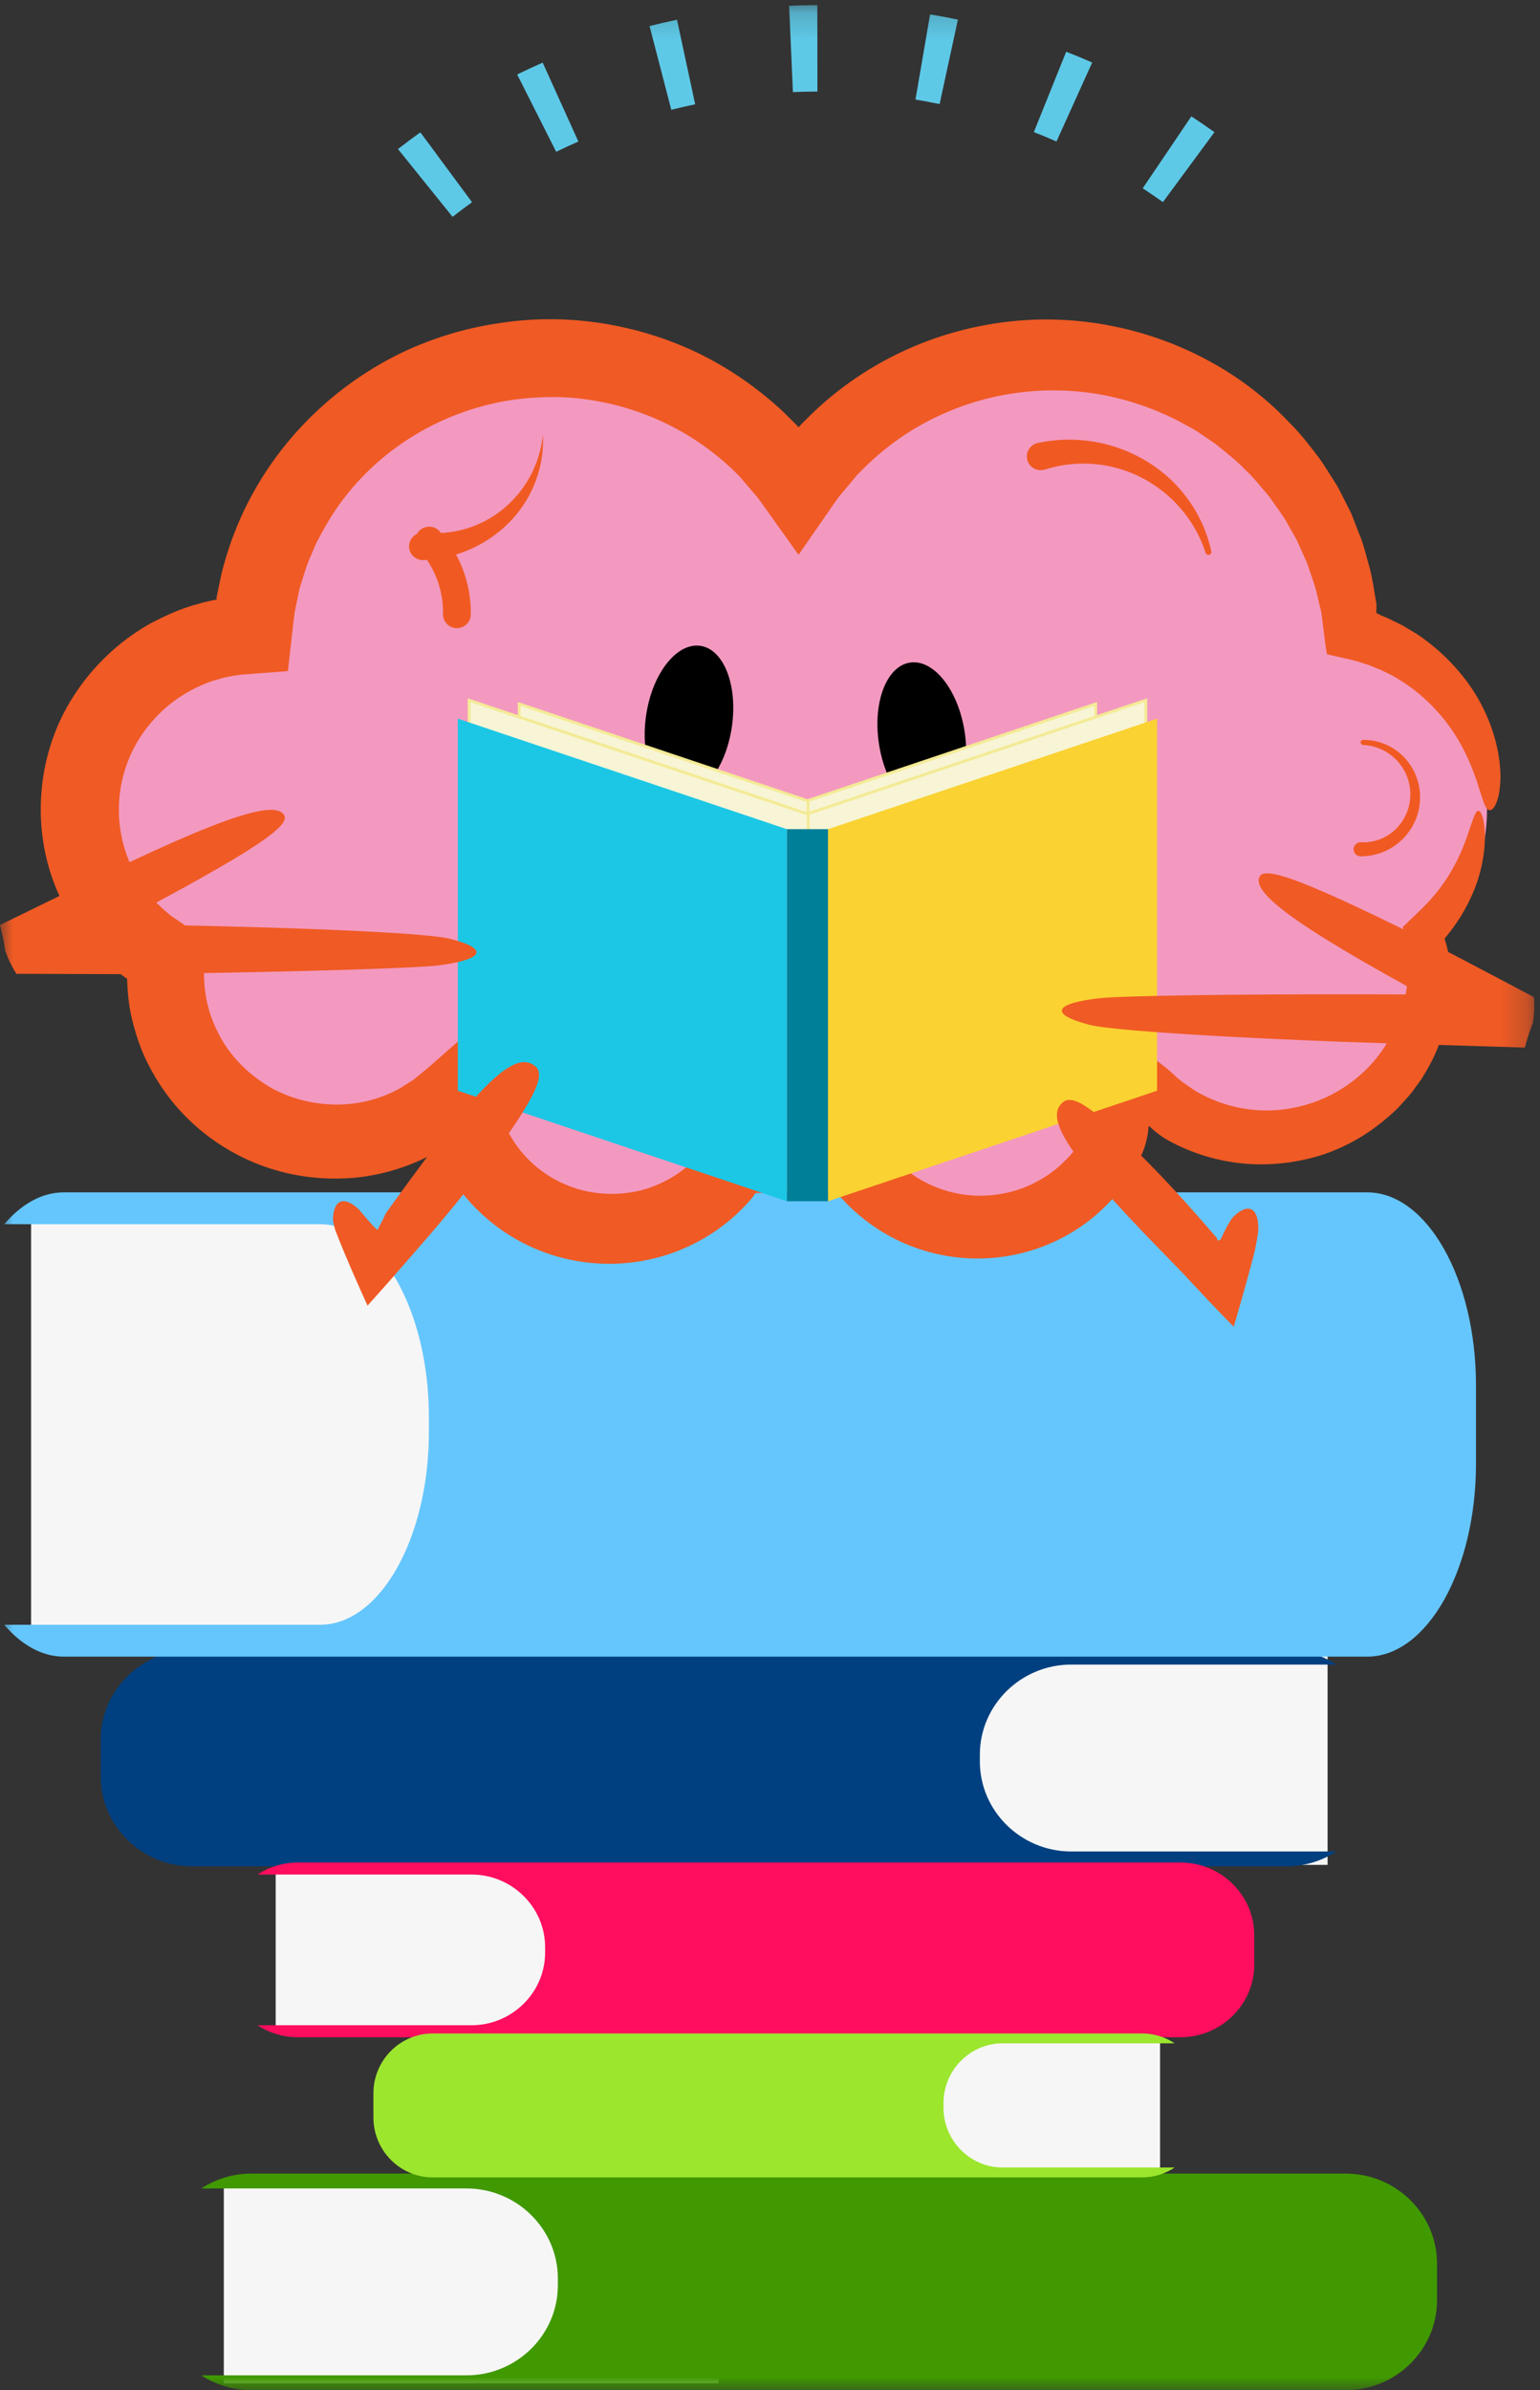
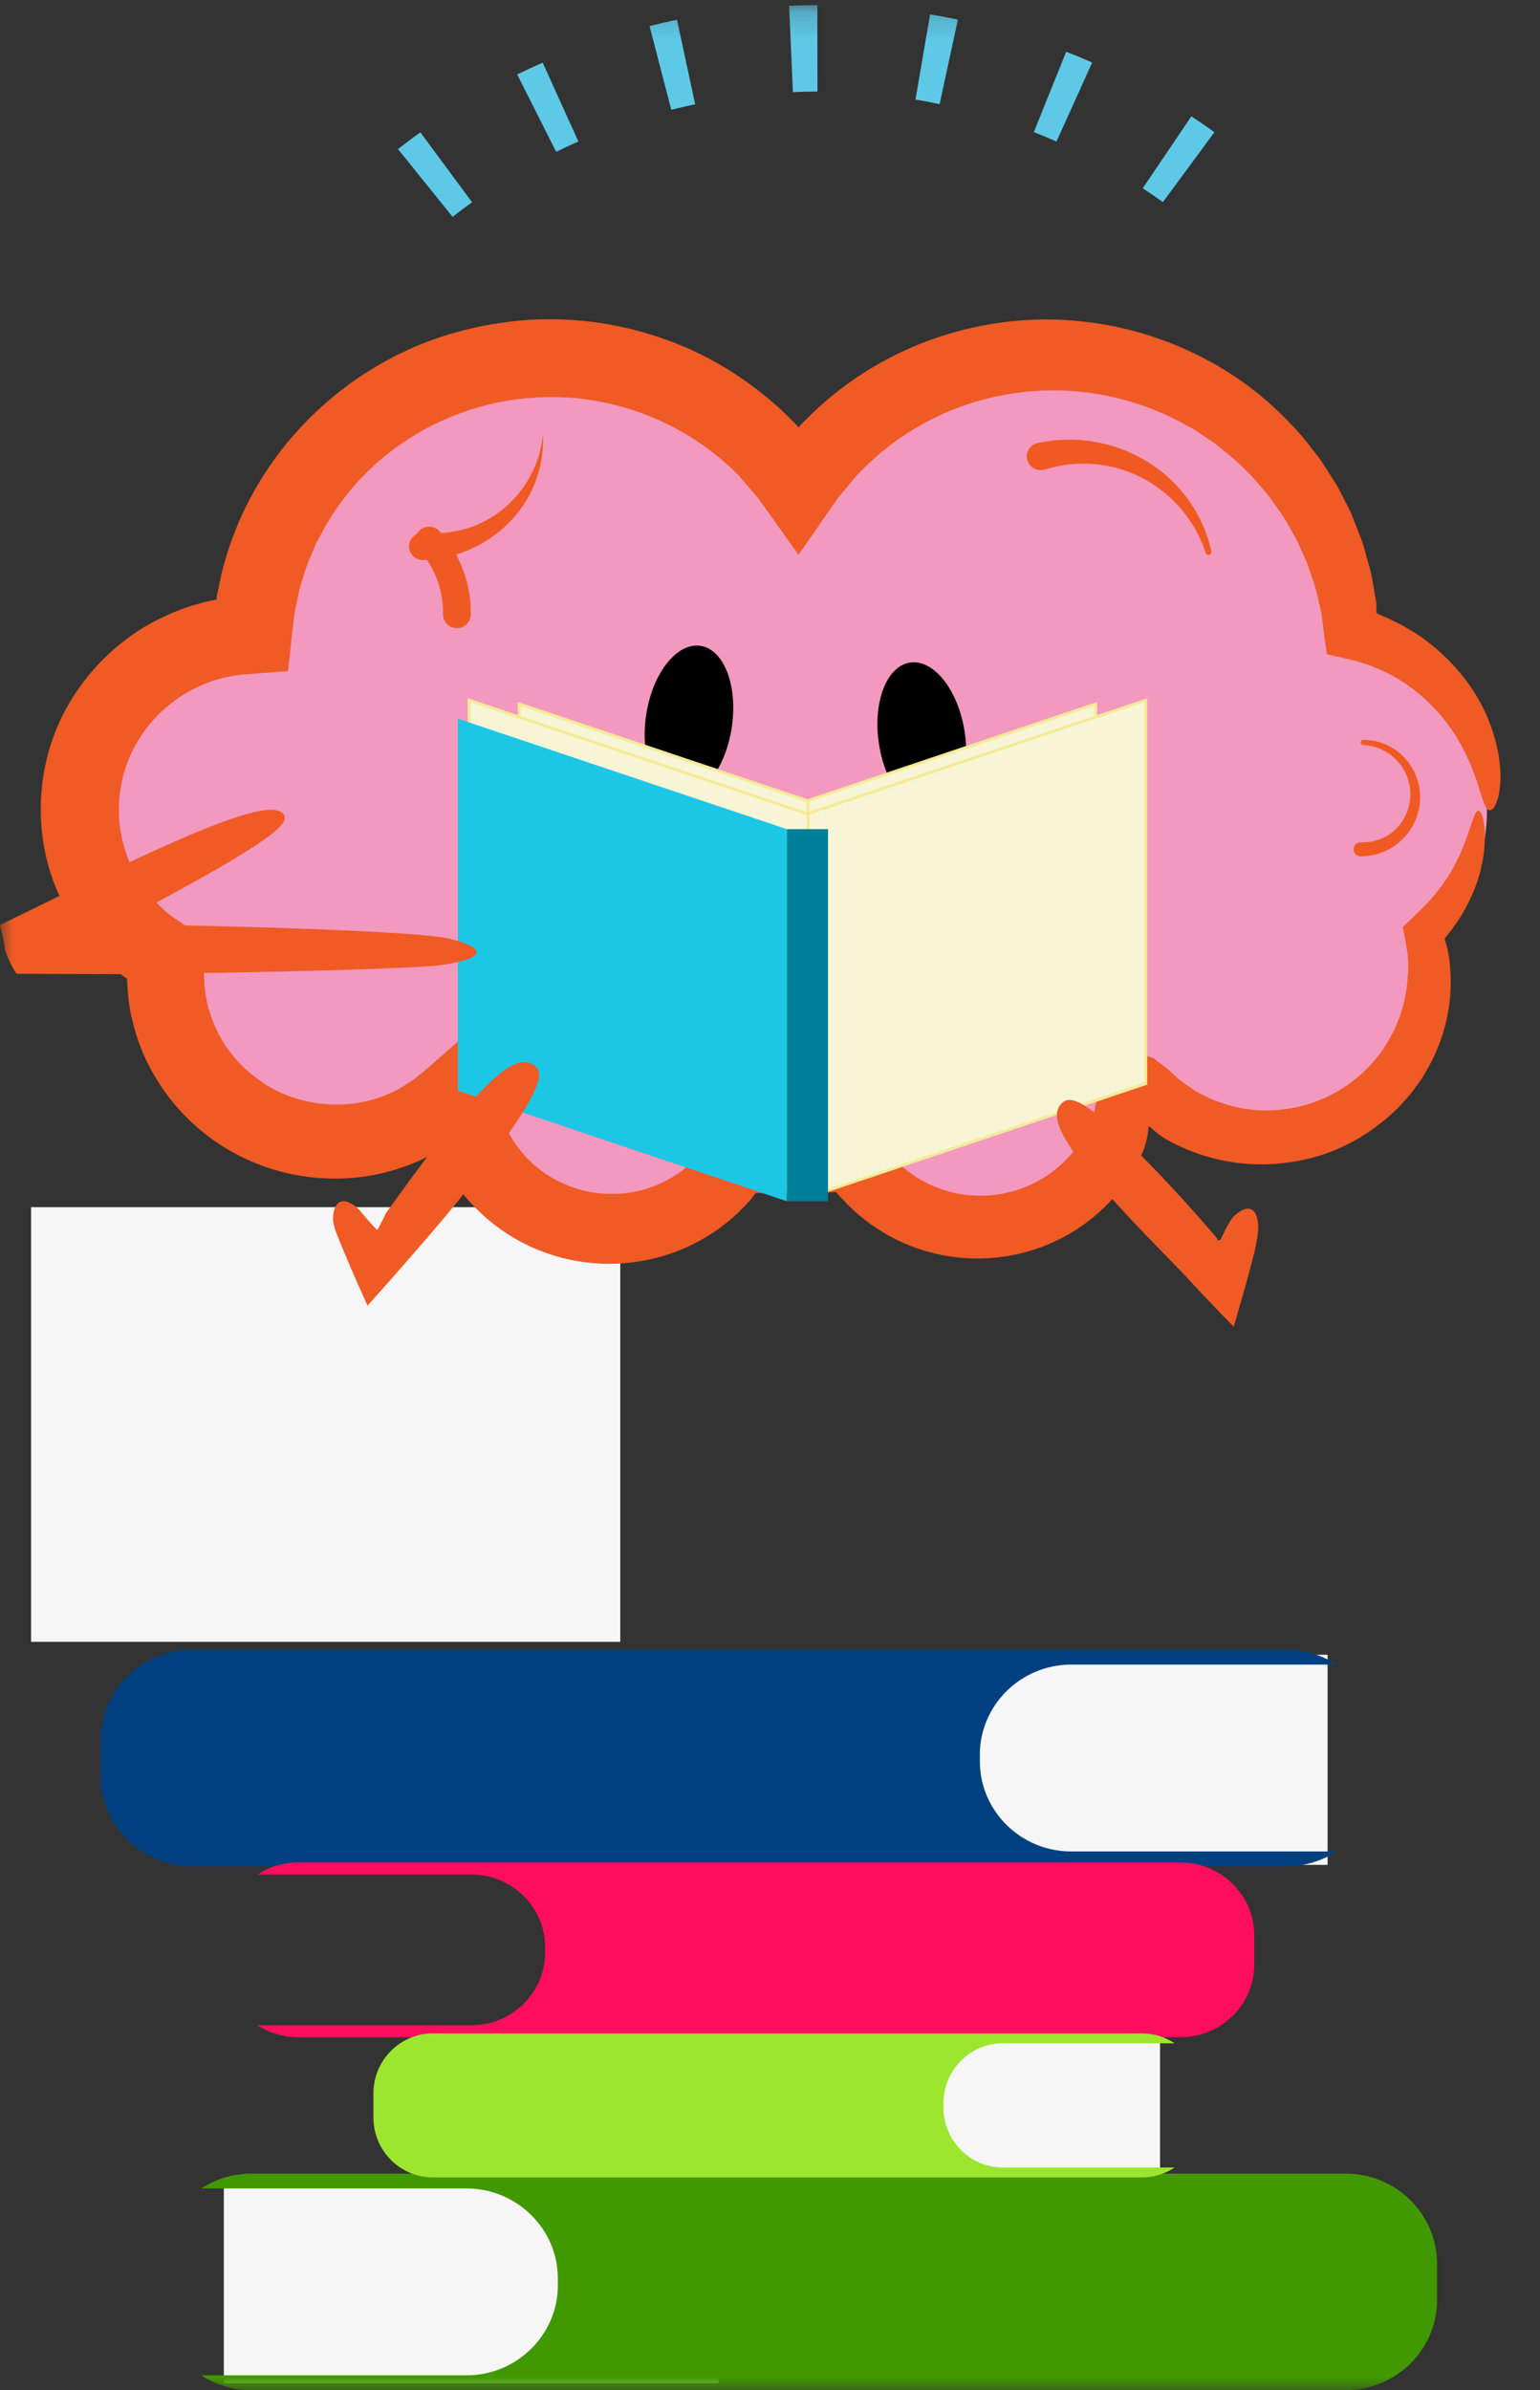
<svg xmlns="http://www.w3.org/2000/svg" xmlns:xlink="http://www.w3.org/1999/xlink" width="58px" height="90px" viewBox="0 0 58 90" version="1.1">
  <rect x="0" y="0" width="58" height="90" fill="#333333" stroke="none" />
  <title>Brainy SVG</title>
  <defs>
    <polygon id="path-1" points="0 90 57.785 90 57.785 0.193 0 0.193" />
  </defs>
  <g id="1027" stroke="none" stroke-width="1" fill="none" fill-rule="evenodd">
    <g id="D/Digital-Lesson-Page" transform="translate(-417, -7244)">
      <g id="09-Nuts-&amp;-Bolts" transform="translate(391.547, 7244)">
        <g id="Brainy-SVG" transform="translate(25.453, 0)">
          <polygon id="Fill-1" fill="#F6F6F6" points="31 70.22 50 70.22 50 62.308 31 62.308" />
          <path d="M7.23,70.274 L48.449,70.274 C49.144,70.274 49.791,70.068 50.333,69.715 L40.343,69.715 C38.451,69.715 36.904,68.191 36.904,66.327 L36.904,66.066 C36.904,64.203 38.451,62.678 40.343,62.678 L50.333,62.678 C49.791,62.326 49.144,62.119 48.449,62.119 L7.23,62.119 C5.339,62.119 3.792,63.643 3.792,65.506 L3.792,66.887 C3.792,68.75 5.339,70.274 7.23,70.274" id="Fill-2" fill="#004080" />
          <mask id="mask-2" fill="white">
            <use xlink:href="#path-1" />
          </mask>
          <g id="Clip-5" />
          <polygon id="Fill-4" fill="#F6F6F6" mask="url(#mask-2)" points="8.43 89.74 27.062 89.74 27.062 82.105 8.43 82.105" />
          <path d="M50.684,81.844 L9.465,81.844 C8.77,81.844 8.123,82.051 7.581,82.404 L17.571,82.404 C19.463,82.404 21.01,83.928 21.01,85.791 L21.01,86.053 C21.01,87.916 19.463,89.441 17.571,89.441 L7.581,89.441 C8.123,89.793 8.77,90 9.465,90 L50.684,90 C52.575,90 54.122,88.476 54.122,86.613 L54.122,85.231 C54.122,83.368 52.575,81.844 50.684,81.844" id="Fill-6" fill="#409900" mask="url(#mask-2)" />
-           <polygon id="Fill-7" fill="#F6F6F6" mask="url(#mask-2)" points="10.383 76.5 25.412 76.5 25.412 70.342 10.383 70.342" />
          <path d="M44.465,70.132 L11.218,70.132 C10.657,70.132 10.135,70.299 9.698,70.583 L17.756,70.583 C19.281,70.583 20.53,71.812 20.53,73.315 L20.53,73.527 C20.53,75.029 19.281,76.259 17.756,76.259 L9.698,76.259 C10.135,76.543 10.657,76.71 11.218,76.71 L44.465,76.71 C45.99,76.71 47.238,75.481 47.238,73.978 L47.238,72.864 C47.238,71.361 45.99,70.132 44.465,70.132" id="Fill-8" fill="#FF0D5E" mask="url(#mask-2)" />
          <polygon id="Fill-9" fill="#F6F6F6" mask="url(#mask-2)" points="1.171 61.821 23.361 61.821 23.361 45.455 1.171 45.455" />
-           <path d="M51.493,44.897 L2.403,44.897 C1.576,44.897 0.805,45.341 0.159,46.096 L12.058,46.096 C14.31,46.096 16.153,49.364 16.153,53.357 L16.153,53.919 C16.153,57.912 14.31,61.179 12.058,61.179 L0.159,61.179 C0.805,61.935 1.576,62.379 2.403,62.379 L51.493,62.379 C53.746,62.379 55.589,59.112 55.589,55.118 L55.589,52.157 C55.589,48.164 53.746,44.897 51.493,44.897" id="Fill-10" fill="#65C6FD" mask="url(#mask-2)" />
          <polygon id="Fill-11" fill="#F6F6F6" mask="url(#mask-2)" points="31.609 81.814 43.69 81.814 43.69 76.74 31.609 76.74" />
          <path d="M16.293,81.987 L43.019,81.987 C43.47,81.987 43.889,81.849 44.241,81.615 L37.763,81.615 C36.537,81.615 35.534,80.602 35.534,79.364 L35.534,79.19 C35.534,77.952 36.537,76.939 37.763,76.939 L44.241,76.939 C43.889,76.705 43.47,76.568 43.019,76.568 L16.293,76.568 C15.067,76.568 14.064,77.58 14.064,78.818 L14.064,79.736 C14.064,80.974 15.067,81.987 16.293,81.987" id="Fill-12" fill="#9CE62E" mask="url(#mask-2)" />
          <path d="M34.479,3.749 C34.784,3.8 35.087,3.856 35.388,3.919 L36.077,0.738 C35.732,0.666 35.38,0.6 35.029,0.543 L34.479,3.749 Z" id="Fill-13" fill="#5EC9E7" mask="url(#mask-2)" />
          <path d="M29.863,3.468 C30.172,3.455 30.48,3.448 30.786,3.447 L30.782,0.193 C30.431,0.194 30.074,0.201 29.72,0.217 L29.863,3.468 Z" id="Fill-14" fill="#5EC9E7" mask="url(#mask-2)" />
          <path d="M14.989,5.613 L17.045,8.165 C17.284,7.977 17.528,7.794 17.778,7.615 L15.833,4.984 C15.55,5.184 15.267,5.398 14.989,5.613" id="Fill-15" fill="#5EC9E7" mask="url(#mask-2)" />
          <path d="M19.478,2.804 L20.947,5.716 C21.222,5.582 21.501,5.453 21.783,5.329 L20.439,2.359 C20.117,2.5 19.793,2.649 19.478,2.804" id="Fill-16" fill="#5EC9E7" mask="url(#mask-2)" />
          <path d="M24.464,0.981 L25.282,4.134 C25.58,4.059 25.88,3.99 26.182,3.927 L25.497,0.743 C25.152,0.815 24.806,0.895 24.464,0.981" id="Fill-17" fill="#5EC9E7" mask="url(#mask-2)" />
          <path d="M43.038,7.09 C43.294,7.258 43.548,7.432 43.798,7.61 L45.739,4.976 C45.453,4.772 45.163,4.574 44.869,4.381 L43.038,7.09 Z" id="Fill-18" fill="#5EC9E7" mask="url(#mask-2)" />
          <path d="M38.937,4.974 C39.224,5.086 39.508,5.204 39.79,5.328 L41.134,2.354 C40.812,2.212 40.482,2.075 40.155,1.948 L38.937,4.974 Z" id="Fill-19" fill="#5EC9E7" mask="url(#mask-2)" />
          <path d="M56.003,30.51 C56.001,27.384 53.787,24.683 50.686,24.022 C50.368,17.937 45.103,13.259 38.925,13.572 C35.32,13.755 32.025,15.639 30.075,18.632 C26.737,13.505 19.811,12.015 14.606,15.303 C11.61,17.196 9.706,20.379 9.477,23.878 C5.759,23.977 2.826,27.027 2.927,30.69 C2.988,32.929 4.193,34.987 6.129,36.161 C6.114,36.337 6.105,36.518 6.105,36.695 C6.101,40.257 9.027,43.148 12.643,43.153 C14.309,43.155 15.914,42.531 17.129,41.409 C17.563,44.614 20.554,46.866 23.808,46.439 C25.5,46.217 27.013,45.289 27.963,43.891 C28.657,43.935 29.362,43.962 30.076,43.962 C30.712,43.962 31.341,43.943 31.961,43.908 C33.793,46.592 37.487,47.304 40.211,45.499 C41.701,44.512 42.659,42.914 42.815,41.152 L42.86,41.129 C45.345,43.722 49.493,43.841 52.126,41.394 C53.826,39.814 54.543,37.462 54.008,35.22 C55.286,33.976 56.005,32.28 56.003,30.51" id="Fill-20" fill="#F399C0" mask="url(#mask-2)" />
          <path d="M22.332,15.077 C24.397,15.412 26.3,16.385 27.769,17.854 C27.804,17.885 27.837,17.919 27.867,17.954 L28.012,18.125 L28.302,18.465 C28.4,18.582 28.494,18.679 28.592,18.812 L28.898,19.24 L30.075,20.89 L31.415,18.958 C31.471,18.88 31.528,18.793 31.581,18.722 L31.739,18.534 L32.053,18.158 L32.208,17.971 L32.281,17.885 L32.328,17.838 L32.515,17.649 C33.005,17.16 33.544,16.721 34.124,16.34 C36.256,14.955 38.842,14.419 41.359,14.84 C42.449,15.027 43.502,15.386 44.476,15.902 C44.703,16.036 44.944,16.14 45.152,16.29 L45.783,16.718 C46.169,17.036 46.561,17.331 46.886,17.678 C47.241,17.998 47.514,18.372 47.813,18.709 C48.059,19.084 48.343,19.424 48.538,19.804 C48.641,19.989 48.751,20.168 48.846,20.351 L49.096,20.908 L49.22,21.18 L49.315,21.458 L49.501,22.001 C49.609,22.362 49.677,22.722 49.767,23.065 C49.839,23.613 49.892,24.151 49.975,24.636 L50.862,24.837 C51.007,24.875 51.152,24.909 51.275,24.954 L51.429,25.002 C51.47,25.013 51.511,25.026 51.55,25.042 L52.009,25.227 L52.436,25.437 C52.939,25.716 53.402,26.06 53.813,26.459 C54.44,27.065 54.941,27.785 55.291,28.578 C55.44,28.888 55.527,29.172 55.621,29.411 C55.688,29.654 55.766,29.856 55.815,30.019 C55.911,30.346 56.006,30.508 56.099,30.508 C56.23,30.508 56.345,30.34 56.441,29.961 C56.486,29.721 56.51,29.478 56.513,29.234 C56.506,28.882 56.466,28.532 56.394,28.188 C56.168,27.144 55.689,26.17 54.999,25.348 C54.532,24.784 53.984,24.29 53.373,23.881 L52.845,23.561 L52.265,23.276 C52.216,23.25 52.163,23.234 52.112,23.212 L52.039,23.183 L52.016,23.173 C51.993,23.162 51.97,23.15 51.948,23.137 L51.838,23.085 C51.835,23.029 51.835,22.972 51.838,22.916 C51.841,22.854 51.841,22.792 51.838,22.731 C51.76,22.302 51.706,21.858 51.592,21.409 C51.461,20.965 51.362,20.493 51.165,20.038 L50.894,19.339 L50.544,18.645 C50.483,18.529 50.426,18.409 50.36,18.293 L50.143,17.951 C49.998,17.724 49.853,17.486 49.693,17.261 C49.352,16.819 49.01,16.356 48.588,15.94 C47.732,15.029 46.736,14.256 45.638,13.649 C43.345,12.37 40.334,11.658 37.174,12.229 C34.638,12.678 32.302,13.88 30.48,15.674 L30.243,15.911 L30.19,15.963 L30.177,15.977 L30.152,16.005 L30.1,16.062 L30.075,16.089 L30.056,16.069 L29.992,15.997 L29.96,15.962 L29.815,15.819 C29.61,15.618 29.409,15.409 29.185,15.223 C28.29,14.434 27.289,13.772 26.209,13.255 C24,12.215 21.367,11.751 18.737,12.178 C17.39,12.379 16.086,12.794 14.874,13.407 C13.621,14.05 12.483,14.892 11.506,15.899 C10.492,16.944 9.669,18.154 9.073,19.475 C8.771,20.155 8.528,20.858 8.348,21.579 L8.232,22.13 L8.175,22.407 L8.147,22.545 C8.162,22.474 8.155,22.512 8.157,22.506 C8.158,22.53 8.158,22.553 8.157,22.577 C8.14,22.577 8.122,22.582 8.104,22.587 C8.096,22.59 8.087,22.592 8.078,22.593 L7.961,22.614 C7.8,22.646 7.64,22.686 7.483,22.735 C6.843,22.896 6.237,23.175 5.65,23.483 C4.475,24.151 3.484,25.091 2.763,26.223 C1.292,28.502 1.091,31.615 2.436,34.135 C2.769,34.767 3.185,35.352 3.675,35.874 C3.92,36.139 4.184,36.386 4.465,36.612 C4.538,36.677 4.615,36.737 4.695,36.791 L4.73,36.815 L4.745,36.824 L4.776,36.842 C4.798,36.853 4.783,36.884 4.788,36.905 L4.796,37.058 C4.81,37.421 4.851,37.784 4.919,38.142 C5.076,38.856 5.299,39.57 5.662,40.226 C6.74,42.267 8.686,43.727 10.969,44.209 C11.735,44.367 12.52,44.415 13.3,44.352 C14.228,44.268 15.134,44.02 15.973,43.619 L16.103,43.555 L16.127,43.54 L16.183,43.507 C16.219,43.483 16.256,43.459 16.289,43.435 C16.355,43.386 16.417,43.332 16.475,43.274 C16.491,43.351 16.511,43.428 16.537,43.503 C16.549,43.541 16.568,43.579 16.584,43.617 C16.592,43.637 16.601,43.656 16.612,43.675 L16.677,43.806 C17.04,44.495 17.516,45.12 18.086,45.656 C20.749,48.183 24.947,48.235 27.676,45.777 C27.893,45.58 28.098,45.371 28.289,45.15 C28.349,45.079 28.403,45.005 28.452,44.926 C28.52,44.921 28.588,44.92 28.657,44.922 L29.092,44.93 C29.488,44.934 29.871,44.956 30.23,44.944 L31.2,44.903 C31.308,44.898 31.418,44.883 31.497,44.886 C31.537,44.938 31.576,44.991 31.621,45.039 L31.653,45.076 L31.726,45.148 L31.926,45.362 C32.2,45.635 32.496,45.885 32.811,46.109 C34.597,47.384 36.899,47.73 38.991,47.037 C40.173,46.647 41.223,45.941 42.023,44.999 C42.374,44.587 42.673,44.135 42.916,43.653 C42.985,43.512 43.047,43.367 43.099,43.219 C43.133,43.118 43.161,43.015 43.184,42.911 C43.217,42.775 43.239,42.637 43.251,42.498 C43.262,42.468 43.243,42.417 43.279,42.405 C43.306,42.422 43.331,42.443 43.352,42.466 C43.398,42.512 43.448,42.553 43.497,42.596 C43.597,42.68 43.703,42.758 43.812,42.829 C43.868,42.863 43.922,42.901 43.981,42.931 L44.066,42.979 L44.173,43.034 C45.093,43.509 46.107,43.782 47.145,43.835 C48.056,43.876 48.966,43.754 49.833,43.473 C50.578,43.221 51.276,42.849 51.896,42.371 C52.172,42.161 52.433,41.934 52.678,41.691 C52.895,41.443 53.12,41.223 53.285,40.977 L53.541,40.624 L53.752,40.267 C53.88,40.049 53.994,39.822 54.093,39.589 C54.377,38.93 54.555,38.231 54.617,37.518 C54.649,37.09 54.642,36.66 54.597,36.233 C54.565,35.931 54.502,35.633 54.407,35.344 C54.501,35.219 54.61,35.097 54.702,34.966 C54.807,34.823 54.941,34.63 55.04,34.466 C55.232,34.151 55.397,33.82 55.534,33.478 C55.74,32.957 55.868,32.409 55.913,31.851 C55.966,30.963 55.798,30.533 55.684,30.529 C55.548,30.521 55.458,30.938 55.186,31.681 C55.017,32.136 54.803,32.574 54.547,32.988 C54.382,33.248 54.199,33.497 53.999,33.733 L53.832,33.922 L53.619,34.145 C53.375,34.39 53.111,34.641 52.835,34.903 L52.908,35.301 C52.948,35.519 53.004,35.796 53.025,36.049 C53.034,36.188 53.039,36.34 53.036,36.505 C53.033,36.67 53.012,36.848 52.995,37.038 C52.977,37.239 52.945,37.439 52.899,37.637 C52.864,37.851 52.779,38.061 52.716,38.289 C52.62,38.507 52.543,38.744 52.409,38.97 C52.149,39.474 51.806,39.933 51.394,40.327 C50.39,41.292 49.039,41.827 47.635,41.814 C46.83,41.801 46.039,41.606 45.323,41.242 L45.186,41.171 L45.151,41.152 C45.109,41.13 45.078,41.113 45.054,41.098 C45,41.067 44.947,41.027 44.893,40.992 C44.681,40.842 44.465,40.715 44.253,40.505 C44.147,40.41 44.041,40.309 43.933,40.219 L43.606,39.969 L43.441,39.843 C43.393,39.824 43.346,39.812 43.296,39.796 L43.006,39.703 C42.934,39.699 42.86,39.703 42.789,39.715 C42.724,39.719 42.659,39.729 42.597,39.746 L42.445,39.792 L42.402,39.805 C42.379,39.812 42.356,39.821 42.334,39.83 L42.262,39.875 L41.956,40.048 L41.48,40.315 C41.443,40.596 41.395,40.865 41.347,41.136 C41.299,41.408 41.26,41.694 41.194,41.943 C41.153,42.058 41.114,42.182 41.07,42.29 L40.954,42.542 C40.912,42.63 40.865,42.715 40.813,42.797 C40.619,43.145 40.371,43.462 40.079,43.737 C39.79,44.028 39.458,44.274 39.094,44.468 C38.727,44.675 38.33,44.825 37.916,44.912 C36.601,45.211 35.219,44.903 34.163,44.076 C33.983,43.936 33.814,43.781 33.659,43.614 L33.541,43.486 L33.265,43.123 C33.078,42.883 32.902,42.632 32.723,42.385 L30.952,42.43 C30.638,42.436 30.319,42.451 29.997,42.45 L27.183,42.35 C27.017,42.575 26.857,42.804 26.686,43.027 L26.43,43.363 L26.366,43.448 C26.356,43.46 26.345,43.472 26.333,43.484 L26.278,43.543 C26.134,43.7 25.978,43.846 25.812,43.98 C25.48,44.248 25.109,44.467 24.712,44.629 C23.921,44.964 23.004,45.034 22.137,44.866 C21.257,44.683 20.455,44.239 19.837,43.595 L19.615,43.343 C19.543,43.255 19.483,43.161 19.414,43.073 C19.35,42.981 19.29,42.885 19.235,42.787 C19.204,42.741 19.176,42.693 19.151,42.644 L19.05,42.43 C18.983,42.291 18.925,42.147 18.876,42.001 L18.765,41.502 C18.693,41.164 18.617,40.839 18.554,40.469 L18.179,38.398 L16.43,39.935 C16.129,40.206 15.843,40.44 15.554,40.669 L15.119,40.944 C15.046,40.99 14.971,41.033 14.893,41.07 L14.782,41.124 C14.319,41.342 13.824,41.487 13.314,41.552 C12.278,41.68 11.227,41.492 10.303,41.012 C9.395,40.512 8.615,39.747 8.174,38.806 C7.942,38.341 7.791,37.84 7.727,37.326 C7.706,37.198 7.695,37.068 7.694,36.938 L7.688,36.841 L7.679,36.682 L7.685,36.552 L7.708,36.036 C7.689,35.711 7.875,35.282 7.447,35.161 L7.012,34.876 L6.64,34.619 L6.453,34.491 C6.433,34.478 6.414,34.464 6.397,34.448 L6.359,34.416 L6.207,34.288 C6.108,34.2 6.013,34.107 5.917,34.015 C5.732,33.825 5.562,33.621 5.41,33.406 C5.101,32.977 4.864,32.503 4.708,32.001 C4.392,30.991 4.4,29.91 4.731,28.904 C5.065,27.904 5.703,27.029 6.558,26.396 C6.981,26.084 7.449,25.836 7.947,25.66 C8.069,25.613 8.199,25.589 8.325,25.549 C8.388,25.532 8.45,25.509 8.514,25.497 L8.823,25.442 C8.986,25.413 9.151,25.395 9.316,25.387 L9.828,25.347 L10.843,25.27 L10.977,24.08 L11.043,23.487 L11.081,23.195 C11.081,23.186 11.106,22.984 11.105,23.011 L11.119,22.946 L11.227,22.434 L11.279,22.177 C11.301,22.093 11.331,22.011 11.356,21.928 C11.462,21.597 11.551,21.26 11.701,20.946 L11.901,20.467 L12.147,20.011 C12.799,18.803 13.71,17.75 14.816,16.924 C15.892,16.118 17.125,15.541 18.437,15.225 C19.078,15.07 19.734,14.981 20.395,14.96 C21.043,14.93 21.692,14.969 22.332,15.077" id="Fill-21" fill="#F05A24" mask="url(#mask-2)" />
          <path d="M39.096,16.676 C40.541,16.371 42.05,16.643 43.292,17.433 C44.487,18.195 45.325,19.393 45.623,20.764 C45.634,20.824 45.594,20.882 45.533,20.893 C45.479,20.902 45.426,20.872 45.407,20.82 C45.011,19.591 44.135,18.567 42.972,17.974 C41.856,17.408 40.558,17.301 39.362,17.678 C39.087,17.768 38.789,17.62 38.698,17.348 C38.608,17.077 38.757,16.784 39.033,16.695 C39.05,16.689 39.067,16.684 39.085,16.68 L39.096,16.676 Z" id="Fill-22" fill="#F05A22" mask="url(#mask-2)" />
          <path d="M20.448,16.359 C20.508,17.538 20.087,18.692 19.281,19.565 C18.425,20.487 17.233,21.035 15.967,21.09 L15.954,21.09 C15.663,21.102 15.418,20.88 15.406,20.594 C15.393,20.308 15.619,20.067 15.909,20.054 C15.936,20.052 15.963,20.052 15.99,20.054 C17.044,20.162 18.097,19.851 18.918,19.191 C19.791,18.486 20.341,17.466 20.448,16.359" id="Fill-23" fill="#F05A22" mask="url(#mask-2)" />
          <path d="M17.209,23.652 L17.197,23.652 C16.908,23.646 16.679,23.41 16.685,23.125 C16.685,23.125 16.685,23.125 16.685,23.125 C16.702,22.222 16.371,21.346 15.759,20.674 C15.575,20.453 15.608,20.128 15.832,19.947 C16.04,19.779 16.344,19.794 16.534,19.981 C17.326,20.85 17.754,21.982 17.731,23.149 C17.724,23.428 17.493,23.651 17.209,23.652" id="Fill-24" fill="#F05A22" mask="url(#mask-2)" />
          <path d="M51.349,27.859 C51.918,27.858 52.463,28.086 52.858,28.489 C53.259,28.899 53.484,29.446 53.484,30.015 C53.486,30.595 53.259,31.153 52.851,31.572 C52.432,32.001 51.855,32.243 51.251,32.245 L51.247,32.245 C51.098,32.245 50.978,32.126 50.978,31.979 C50.978,31.832 51.098,31.714 51.247,31.714 L51.262,31.714 C51.73,31.736 52.188,31.57 52.529,31.254 C52.881,30.928 53.091,30.48 53.114,30.005 C53.139,29.52 52.972,29.044 52.648,28.677 C52.317,28.303 51.846,28.077 51.343,28.052 C51.288,28.051 51.245,28.007 51.246,27.953 C51.248,27.899 51.293,27.857 51.347,27.858 L51.349,27.859 Z" id="Fill-25" fill="#F05A22" mask="url(#mask-2)" />
          <path d="M27.56,27.393 C27.324,28.96 26.41,30.123 25.519,29.993 C24.629,29.862 24.1,28.485 24.336,26.92 C24.571,25.355 25.486,24.19 26.377,24.318 C27.268,24.446 27.797,25.826 27.56,27.393" id="Fill-26" fill="#000000" mask="url(#mask-2)" />
          <path d="M34.273,24.949 C35.163,24.813 36.083,25.972 36.328,27.537 C36.573,29.102 36.051,30.481 35.161,30.616 C34.271,30.751 33.351,29.592 33.106,28.027 C32.86,26.462 33.383,25.084 34.273,24.949" id="Fill-27" fill="#000000" mask="url(#mask-2)" />
          <polygon id="Fill-28" fill="#F7F5D5" mask="url(#mask-2)" points="41.265 38.804 30.386 42.458 30.386 30.158 41.265 26.505" />
          <path d="M30.44,30.196 L30.44,42.384 L41.212,38.767 L41.212,26.579 L30.44,30.196 Z M30.332,42.532 L30.332,30.12 L30.369,30.108 L41.319,26.431 L41.319,38.842 L41.283,38.854 L30.332,42.532 Z" id="Fill-29" fill="#F4EA95" mask="url(#mask-2)" />
          <polygon id="Fill-30" fill="#F7F5D5" mask="url(#mask-2)" points="19.555 38.804 30.434 42.458 30.434 30.158 19.555 26.505" />
          <path d="M19.609,38.767 L30.381,42.384 L30.381,30.196 L19.609,26.579 L19.609,38.767 Z M30.488,42.532 L30.417,42.508 L19.501,38.842 L19.501,26.431 L30.488,30.12 L30.488,42.532 Z" id="Fill-31" fill="#F4EA95" mask="url(#mask-2)" />
          <polygon id="Fill-32" fill="#F7F5D5" mask="url(#mask-2)" points="43.153 40.805 30.382 45.093 30.382 30.655 43.153 26.366" />
          <path d="M30.436,30.693 L30.436,45.02 L43.099,40.767 L43.099,26.44 L30.436,30.693 Z M30.328,45.167 L30.328,30.617 L30.365,30.605 L43.207,26.292 L43.207,40.842 L43.171,40.855 L30.328,45.167 Z" id="Fill-33" fill="#F4EA95" mask="url(#mask-2)" />
          <polygon id="Fill-34" fill="#F7F5D5" mask="url(#mask-2)" points="17.667 40.805 30.439 45.093 30.439 30.655 17.667 26.366" />
          <path d="M17.721,40.767 L30.385,45.019 L30.385,30.693 L17.721,26.44 L17.721,40.767 Z M30.492,45.167 L30.421,45.144 L17.614,40.843 L17.614,26.292 L30.492,30.617 L30.492,45.167 Z" id="Fill-35" fill="#F4EA95" mask="url(#mask-2)" />
-           <polygon id="Fill-36" fill="#FAD232" mask="url(#mask-2)" points="43.578 41.07 31.185 45.232 31.185 31.221 43.578 27.06" />
          <polygon id="Fill-37" fill="#1CC7E6" mask="url(#mask-2)" points="17.243 41.07 29.636 45.232 29.636 31.221 17.243 27.06" />
          <polygon id="Fill-38" fill="#007F99" mask="url(#mask-2)" points="29.636 45.232 31.185 45.232 31.185 31.221 29.636 31.221" />
          <path d="M18.562,43.52 C20.153,41.327 20.555,40.476 20.159,40.148 C19.389,39.512 18.087,40.761 14.858,45.231 C14.8,45.311 14.742,45.392 14.685,45.471 L14.599,45.591 L14.557,45.651 L14.536,45.68 L14.525,45.695 L14.523,45.7 C14.502,45.75 14.476,45.807 14.446,45.871 C14.384,45.998 14.303,46.15 14.211,46.315 C14.001,46.121 13.729,45.797 13.54,45.564 C12.992,45.025 12.581,45.147 12.54,45.859 C12.536,45.922 12.549,46.014 12.578,46.133 C12.585,46.163 12.593,46.194 12.602,46.227 C12.606,46.244 12.611,46.261 12.616,46.278 C12.621,46.297 12.623,46.308 12.638,46.345 C12.686,46.472 12.74,46.612 12.802,46.765 C13.049,47.377 13.406,48.2 13.842,49.163 C14.366,48.581 14.964,47.904 15.596,47.175 C15.804,46.935 16.016,46.69 16.232,46.441 C16.395,46.248 16.56,46.053 16.726,45.857 C17.385,45.069 18.031,44.251 18.562,43.52" id="Fill-39" fill="#F05A24" mask="url(#mask-2)" />
          <path d="M4.504,34.776 C4.524,34.752 4.557,34.721 4.6,34.686 L4.634,34.658 L4.644,34.651 L4.648,34.647 C4.652,34.645 4.646,34.647 4.66,34.64 C4.701,34.618 4.74,34.597 4.78,34.576 C4.939,34.492 5.094,34.409 5.246,34.329 C5.853,34.005 6.402,33.708 6.897,33.436 C7.887,32.892 8.659,32.446 9.243,32.081 C10.411,31.349 10.824,30.941 10.711,30.712 C10.545,30.378 9.878,30.413 8.485,30.914 C7.788,31.164 6.91,31.531 5.822,32.027 C5.278,32.275 4.681,32.555 4.029,32.869 C3.444,33.152 2.833,33.448 2.195,33.757 C1.494,34.1 0.762,34.457 8.95752896e-05,34.829 C0.078,35.132 0.153,35.454 0.195,35.795 C0.298,36.086 0.433,36.38 0.619,36.668 C1.817,36.672 3.064,36.676 4.362,36.681 C4.497,36.681 4.634,36.68 4.772,36.68 C4.858,36.679 4.944,36.678 5.031,36.677 C5.204,36.675 5.38,36.673 5.557,36.671 C5.911,36.665 6.272,36.66 6.64,36.656 C11.303,36.59 15.696,36.452 16.502,36.352 C18.264,36.127 18.429,35.713 16.905,35.341 C16.358,35.208 14.359,35.081 11.706,34.981 C10.38,34.931 8.89,34.888 7.336,34.854 C6.559,34.841 5.767,34.827 4.971,34.813 L4.731,34.81 L4.728,34.811 C4.726,34.813 4.723,34.814 4.72,34.815 C4.712,34.818 4.7,34.822 4.682,34.826 C4.647,34.834 4.59,34.843 4.495,34.855 C4.472,34.85 4.464,34.836 4.482,34.805 C4.49,34.794 4.497,34.785 4.504,34.776" id="Fill-40" fill="#F05A24" mask="url(#mask-2)" />
-           <path d="M56.817,37.04 C56.131,36.679 55.473,36.333 54.843,36.002 C54.69,35.921 54.538,35.842 54.388,35.763 C54.315,35.725 54.244,35.688 54.172,35.65 C54.131,35.63 54.091,35.61 54.051,35.59 C53.89,35.509 53.732,35.431 53.578,35.354 C52.963,35.047 52.402,34.772 51.893,34.527 C50.875,34.036 50.062,33.666 49.424,33.402 C48.149,32.873 47.572,32.772 47.446,32.995 C47.262,33.319 47.671,33.839 48.884,34.681 C49.49,35.101 50.297,35.602 51.331,36.2 C51.848,36.499 52.422,36.822 53.056,37.171 C53.123,37.208 53.191,37.245 53.259,37.283 L53.259,37.283 C53.26,37.282 53.261,37.281 53.263,37.281 C53.267,37.281 53.276,37.281 53.294,37.284 C53.323,37.291 53.376,37.305 53.475,37.341 C53.499,37.357 53.505,37.374 53.471,37.392 C53.442,37.408 53.384,37.424 53.282,37.441 L53.262,37.444 L53.257,37.445 C53.254,37.445 53.257,37.446 53.242,37.445 L53.178,37.445 C53.092,37.445 53.005,37.444 52.919,37.444 C52.745,37.443 52.569,37.443 52.392,37.442 C52.038,37.441 51.677,37.44 51.31,37.44 C46.646,37.429 42.251,37.495 41.443,37.583 C39.678,37.778 39.506,38.189 41.024,38.586 C41.568,38.728 43.565,38.888 46.216,39.031 C47.541,39.103 49.03,39.17 50.583,39.229 C51.359,39.255 52.152,39.282 52.947,39.309 C54.442,39.354 55.944,39.4 57.428,39.445 C57.518,39.119 57.615,38.805 57.734,38.511 C57.784,38.175 57.8,37.854 57.768,37.544 C57.423,37.361 57.118,37.2 56.817,37.04" id="Fill-41" fill="#F05A24" mask="url(#mask-2)" />
          <path d="M43.283,43.818 C41.25,41.757 40.431,41.174 40.034,41.502 C39.649,41.82 39.732,42.371 40.429,43.367 C40.777,43.864 41.279,44.473 41.953,45.219 C42.29,45.591 42.67,45.998 43.095,46.443 C43.545,46.907 44.037,47.415 44.575,47.969 C45.319,48.772 45.994,49.485 46.465,49.955 C46.812,48.774 47.067,47.852 47.231,47.207 C47.24,47.169 47.253,47.121 47.258,47.094 C47.264,47.067 47.269,47.041 47.275,47.015 C47.285,46.963 47.295,46.914 47.304,46.867 C47.321,46.772 47.337,46.687 47.351,46.612 C47.376,46.461 47.39,46.351 47.391,46.286 C47.399,45.479 47.021,45.278 46.47,45.797 C46.358,45.903 46.187,46.207 45.98,46.65 L45.97,46.671 C45.969,46.672 45.968,46.672 45.967,46.673 L45.961,46.678 L45.949,46.685 C45.941,46.69 45.934,46.694 45.927,46.697 C45.914,46.703 45.902,46.707 45.892,46.708 C45.872,46.71 45.858,46.702 45.851,46.689 C45.837,46.651 45.836,46.636 45.837,46.631 L45.837,46.629 L45.837,46.628 L45.787,46.569 L45.669,46.432 C45.511,46.249 45.351,46.065 45.191,45.881 C44.548,45.149 43.887,44.43 43.283,43.818" id="Fill-42" fill="#F05A24" mask="url(#mask-2)" />
        </g>
      </g>
    </g>
  </g>
</svg>